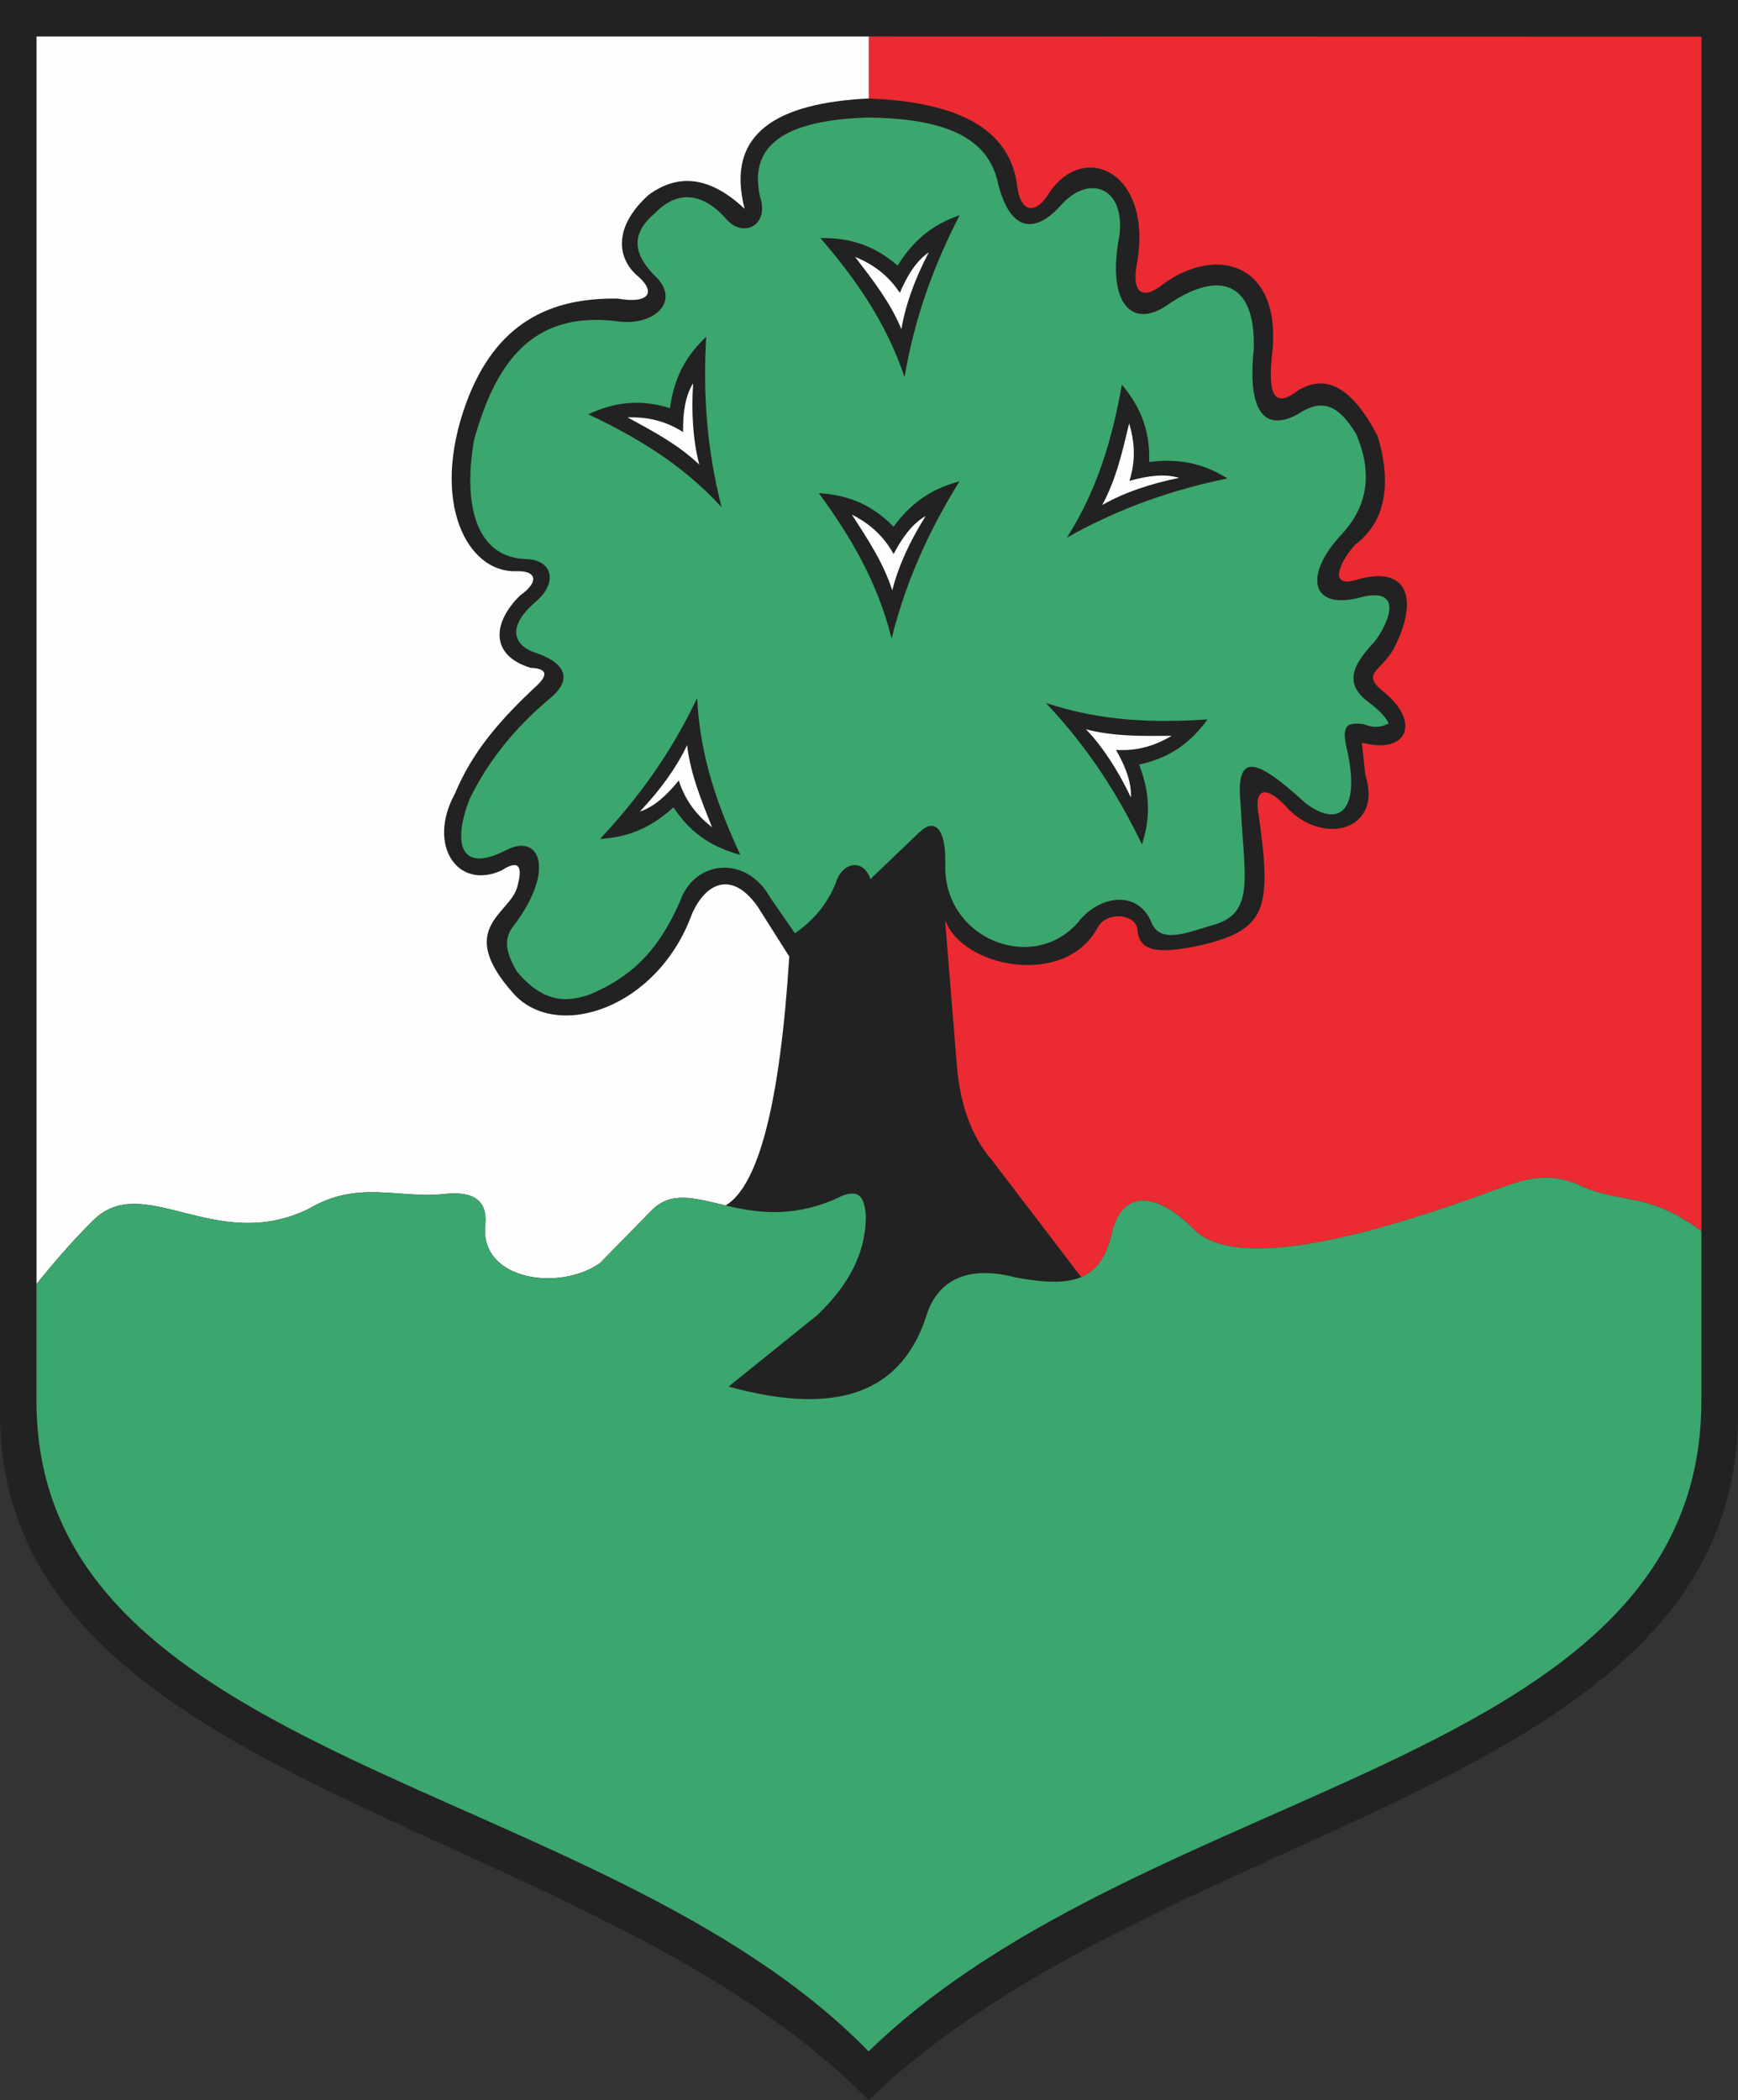
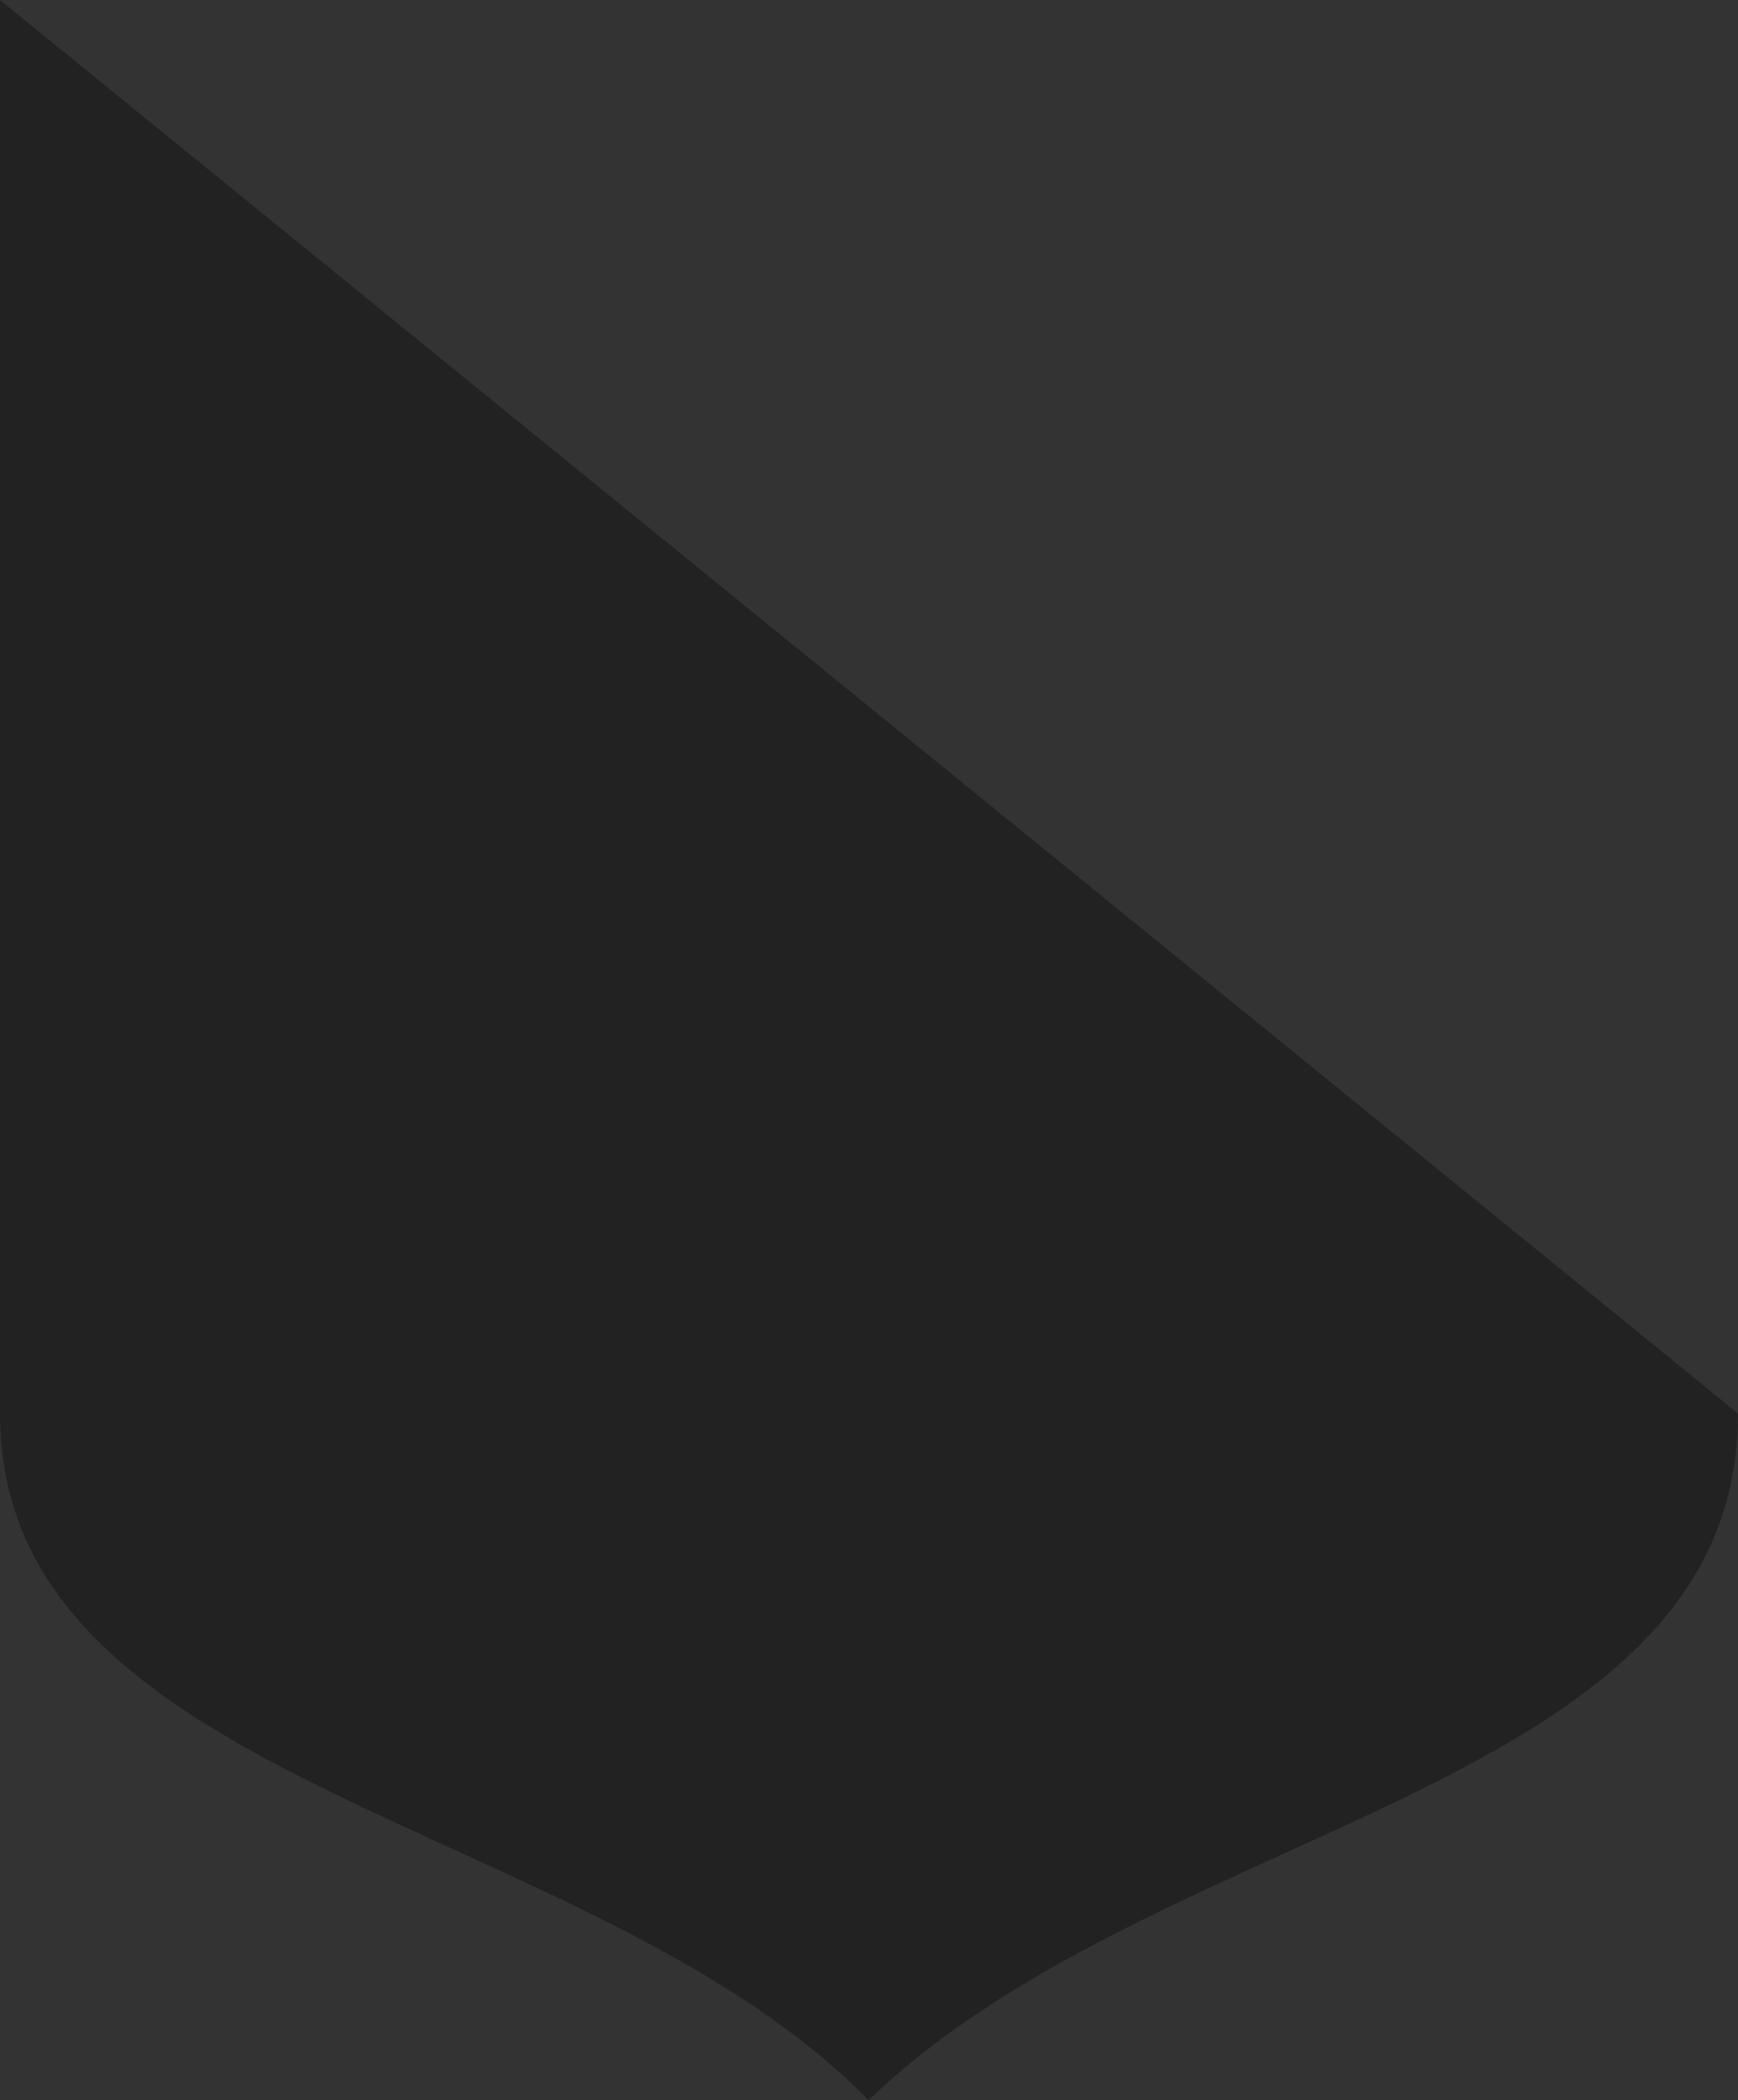
<svg width="526.945" height="636.597">
  <rect width="100%" height="100%" fill="#333333" stroke="none" />
  <defs>
    <marker id="ArrowEnd" viewBox="0 0 10 10" refX="0" refY="5" markerUnits="strokeWidth" markerWidth="4" markerHeight="3" orient="auto">
-       <path d="M 0 0 L 10 5 L 0 10 z" />
-     </marker>
+       </marker>
    <marker id="ArrowStart" viewBox="0 0 10 10" refX="10" refY="5" markerUnits="strokeWidth" markerWidth="4" markerHeight="3" orient="auto">
-       <path d="M 10 0 L 0 5 L 10 10 z" />
-     </marker>
+       </marker>
  </defs>
  <g>
-     <path style="stroke:none; fill-rule:evenodd; fill:#222222" d="M 3.8147e-06 0L 526.945 0L 526.945 428.449C 526.91 543.695 352.398 550.75 263.367 636.597C 179.094 550.75 -0.035 542.519 3.8147e-06 428.449L 3.8147e-06 0" />
-     <path style="stroke:none; fill-rule:evenodd; fill:#ec2a32" d="M 327.816 387.125C 318.801 375.312 309.781 363.5 300.762 351.687C 294.461 344.418 290.871 334.425 290 321.699C 288.844 307.406 287.687 293.109 286.531 278.812C 291.703 293.402 322.961 299.441 332.746 281.25C 335.629 275.812 344.801 277.207 344.859 281.945C 345.496 287.964 349.926 289.605 364.301 286.476C 383.758 281.777 385.691 275.718 381.66 247.425C 379.922 238.48 384.082 237.785 390.684 245.335C 401.902 256.48 419.285 251.316 413.945 234.875C 413.602 231.621 413.254 228.367 412.906 225.113C 426.926 228.839 430.934 218.714 419.156 209.425C 412.613 203.964 418.777 203.535 422.625 196.527C 430.328 181.421 426.742 171.472 411.863 175.57C 402.371 178.804 406.145 170.304 410.824 165.148C 419.813 158.347 422.125 147.421 417.766 132.371C 410.629 118.539 402.652 112.668 393.461 118.425C 386.344 123.816 384.492 119.675 385.59 108.316C 389.191 80.253 369.516 73.976 352.84 86C 346.418 91.242 342.949 88.878 344.742 79.687C 349.625 51.945 328.074 41.996 317.426 59.503C 313.52 65.16 309.355 64.113 308.402 56.367C 306.469 40.769 293.27 31.031 263.613 29.867C 263.559 29.867 263.504 29.871 263.445 29.875L 263.445 11.05L 515.879 11.105L 515.879 373.168C 498.895 360.609 490.625 365.308 478 358.828C 469.285 355.507 463.152 357.046 453.793 360.527C 401.988 379.699 372.777 382.921 362.289 372.925C 350.187 360.609 340.18 360.933 337.113 373.894C 335.422 380.359 333.32 384.777 327.836 387.148" />
-     <path style="stroke:none; fill-rule:evenodd; fill:#fffdfd" d="M 190.266 126.511C 197.91 130.687 205.637 134.742 212.012 140.835C 210.063 133.281 209.598 124.984 210.145 116.179C 207.73 120.05 207.027 125.218 207.105 130.972C 201.496 127.371 195.883 126.355 190.27 126.511L 190.266 126.511zM 258.27 155.98C 262.992 163.3 267.84 170.554 270.527 178.957C 272.422 171.39 275.977 163.878 280.664 156.402C 276.691 158.648 273.605 162.851 270.926 167.945C 267.719 162.101 263.273 158.523 258.27 155.98zM 259.246 77.859C 264.535 84.781 269.945 91.625 273.297 99.781C 274.582 92.085 277.527 84.316 281.602 76.488C 277.82 79.046 275.082 83.48 272.816 88.769C 269.152 83.199 264.437 79.992 259.246 77.855L 259.246 77.859zM 342.352 128.347C 340.313 136.816 338.406 145.332 334.184 153.074C 340.969 149.226 348.859 146.613 357.504 144.851C 353.137 143.527 347.965 144.195 342.43 145.765C 344.445 139.41 343.965 133.726 342.355 128.347L 342.352 128.347zM 355.242 223.039C 346.531 223.097 337.809 223.3 329.277 221.07C 334.648 226.726 339.082 233.757 342.879 241.722C 343.109 237.164 341.219 232.304 338.359 227.312C 345.012 227.734 350.414 225.906 355.246 223.042L 355.242 223.039zM 215.887 250.769C 212.68 242.671 209.332 234.613 208.324 225.851C 204.996 232.906 200.051 239.585 194 246.007C 198.332 244.574 202.176 241.05 205.797 236.578C 207.809 242.933 211.473 247.304 215.887 250.773L 215.887 250.769zM 263.41 29.847C 235.563 31.226 219.863 40.363 225.766 63.312C 215.531 53.668 205.813 52.277 196.602 59.128C 186.379 68.339 186.84 77.582 192.785 83.187C 199.402 88.589 196.781 92.191 187.23 90.507C 166.953 90.222 150.348 97.664 141.363 122.121C 130.313 152.273 141.715 173.535 156.328 173.144C 162.949 172.882 163.414 176.476 157.715 180.464C 149.324 188.687 148.441 198.589 160.84 202.429C 165.641 202.625 166.332 204.367 162.922 207.66C 151.512 218.25 143.176 227.937 137.922 240.593C 129.383 256.128 138.746 270.05 152.156 263.796C 157.254 260.503 158.758 262.363 156.668 269.375C 154.012 277.242 138.266 281.632 155.629 301.105C 168.582 315.707 199.277 305.878 209.793 277.046C 213.949 267.597 221.828 263.816 229.582 274.609C 232.82 279.722 236.063 284.835 239.301 289.949C 236.5 334.179 230.074 359.328 220.031 365.39C 210.629 363.214 203.383 360.804 197.418 367.042C 192.258 372.308 187.09 377.574 181.926 382.843C 170.004 391.351 146 388.351 147.066 371.906C 148.012 364.632 144.508 360.785 134.48 361.941C 120.926 363.398 108.582 357.566 93.813 366.316C 65.41 380.414 43.543 354.648 28.211 369.96C 21.734 376.367 16.266 382.777 11.078 389.187L 11.078 11.058L 263.414 11.058L 263.414 29.828" />
-     <path style="stroke:none; fill-rule:evenodd; fill:#3ba66d" d="M 186.992 97.39C 198.867 99.054 206.707 90.8 198.215 83.3C 192.137 76.882 191.043 70.933 198.68 64.515C 205.613 57.316 213.41 58.644 220.191 66.39C 225.414 72.418 233.285 68.187 230.477 59.816C 226.824 43.964 237.949 36.449 262.98 35.628C 284.027 35.863 298.523 40.402 302.266 54.179C 305.613 69.519 313.176 72.027 322.141 61.691C 330.324 53.003 341.004 56.683 339.445 71.082C 335.316 92.296 343.418 99.808 353.941 92.449C 369.102 81.941 380.793 84.8 380.133 105.835C 378.242 123.921 382.879 131.269 393.461 125.562C 400.047 121.218 405.27 121.609 411.23 131.668C 415.887 142.644 415.223 152.859 406.789 161.96C 395.41 174.015 397.125 184.894 411.934 181.218C 423.625 177.929 423.078 185.519 417.078 194.132C 411.367 200.316 406.52 206.5 414.742 212.683C 417.313 214.636 419.73 216.671 421.055 219.257C 418.797 220.585 416.223 220.664 413.34 219.492C 407.418 218.71 406.793 220.742 408.664 228.414C 412.246 245.945 405.859 251.035 395.805 243.441C 380.371 229.273 374.527 228.019 376.164 244.144C 377.199 266.16 380.801 277.054 367.277 280.542C 358.391 283.281 351.219 286.019 348.805 278.902C 344.168 269.39 332.711 271.894 326.824 279.605C 313.027 295.418 285.59 284.457 286.605 261.523C 286.758 250.722 283.176 247.906 278.656 252.367C 273.746 257.062 268.836 261.757 263.926 266.457C 261.512 259.804 255.195 261.605 253.402 267.628C 250.883 274.007 246.652 279.015 241.012 282.89C 238.52 279.292 236.023 275.691 233.531 272.089C 226.285 259.019 210.461 260.66 206.172 273.261C 200.184 286.687 192.914 295.531 178.813 301.441C 171.977 303.828 164.922 304.168 156.832 294.632C 153.406 288.996 152.625 284.769 155.43 281.011C 168.758 263.789 163.691 251.894 152.859 258C 139.18 264.734 137.387 255.183 142.336 242.265C 147.867 230.914 155.898 220.816 166.422 211.972C 173.668 206.179 171.953 200.937 161.746 197.648C 156.816 195.859 152.672 190.781 162.445 182.382C 169.07 176.75 167.668 169.937 159.875 169.468C 145.164 169.355 140.059 154.558 143.738 133.304C 150.043 110.882 160.719 94.085 187 97.375L 186.992 97.39zM 346.238 255.972C 339.02 240.933 329.816 226.48 317.078 213.066C 333.937 218.71 350.125 219.125 366.125 218.074C 361.551 224.242 355.715 229.542 345.363 231.746C 349.223 241.671 348.387 249.16 346.238 255.968L 346.238 255.972zM 290.898 145.925C 282.078 160.082 274.809 175.605 270.32 193.546C 266.047 176.289 257.715 162.402 248.25 149.46C 255.91 150.011 263.516 152.097 270.922 159.652C 277.227 151.074 284 147.761 290.898 145.925zM 372.141 145.019C 355.805 148.402 339.559 153.855 323.473 162.984C 333.012 147.984 337.313 132.371 340.152 116.589C 345.035 122.515 348.773 129.46 348.418 140.031C 358.98 138.675 366.047 141.289 372.141 145.015L 372.141 145.019zM 290.965 65.23C 283.301 80.046 277.297 96.097 274.25 114.339C 268.613 97.48 259.199 84.3 248.734 72.156C 256.414 72.097 264.16 73.566 272.145 80.507C 277.746 71.453 284.23 67.613 290.961 65.23L 290.965 65.23zM 214.117 102.085C 213.137 118.738 214.164 135.843 218.793 153.753C 206.793 140.64 192.84 132.421 178.34 125.574C 185.332 122.402 193.012 120.601 203.125 123.695C 204.563 113.144 208.93 107 214.113 102.089L 214.117 102.085zM 181.93 254.296C 193.332 242.121 203.473 228.308 211.363 211.578C 212.203 229.335 217.68 244.578 224.449 259.113C 217.043 257.082 209.988 253.558 204.191 244.71C 196.34 251.902 189.055 253.835 181.93 254.296zM 11.07 389.234C 16.254 382.8 21.723 376.39 28.203 369.98C 43.531 354.668 65.402 380.433 93.805 366.335C 108.57 357.585 120.914 363.421 134.473 361.96C 144.496 360.808 148.008 364.652 147.059 371.925C 145.992 388.375 169.996 391.371 181.918 382.863C 187.078 377.597 192.246 372.332 197.41 367.062C 209.027 354.91 225.488 375.57 253.328 363.418C 260.848 359.425 262.133 363.406 262.523 368.523C 262.543 380.339 256.777 390.085 247.758 398.668C 238.805 405.878 229.848 413.089 220.891 420.304C 249.418 428.125 272.414 425.207 280.926 398.668C 283.906 389.105 292.219 383.027 308.035 387.242C 325.945 390.562 333.773 387.808 337.082 373.875C 340.145 360.91 350.152 360.585 362.258 372.906C 372.746 382.902 401.957 379.679 453.762 360.507C 463.121 357.023 469.25 355.484 477.969 358.808C 490.594 365.289 498.863 360.589 515.848 373.156L 515.848 424.628C 515.816 535.863 348.637 538.957 263.348 621.82C 182.617 538.96 11.016 534.73 11.051 424.628L 11.051 389.246" />
+     <path style="stroke:none; fill-rule:evenodd; fill:#222222" d="M 3.8147e-06 0L 526.945 428.449C 526.91 543.695 352.398 550.75 263.367 636.597C 179.094 550.75 -0.035 542.519 3.8147e-06 428.449L 3.8147e-06 0" />
  </g>
</svg>